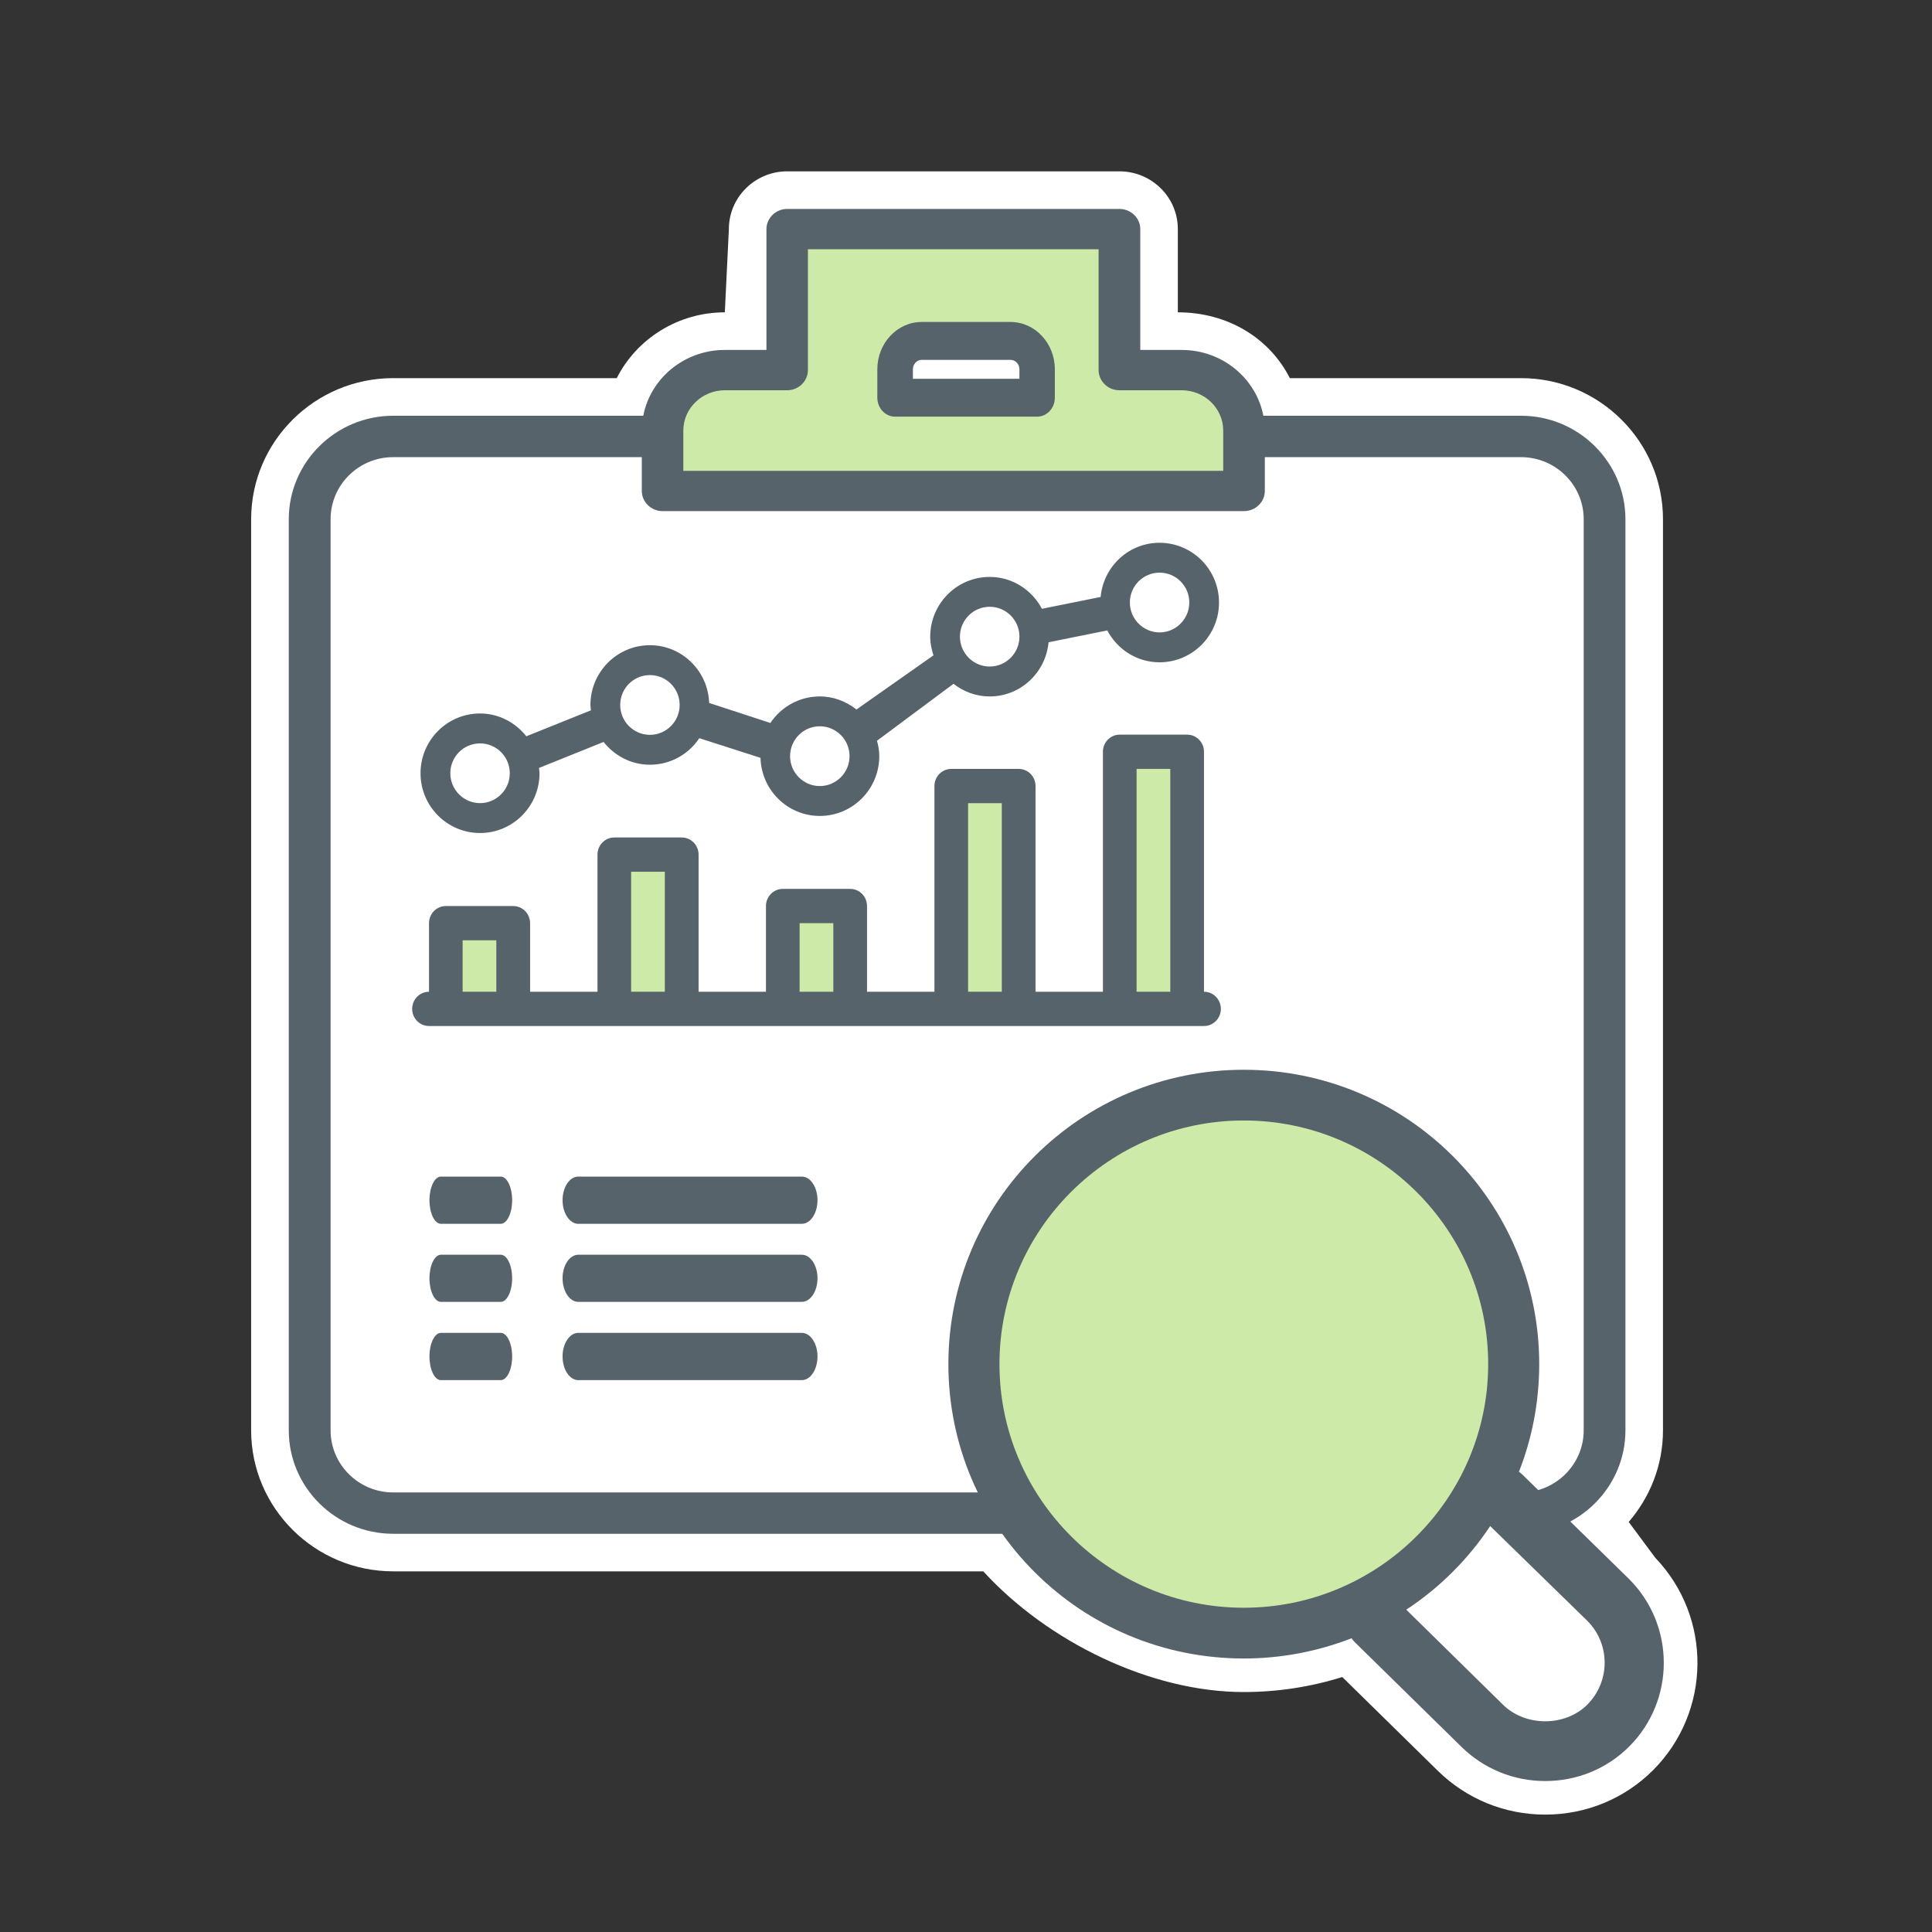
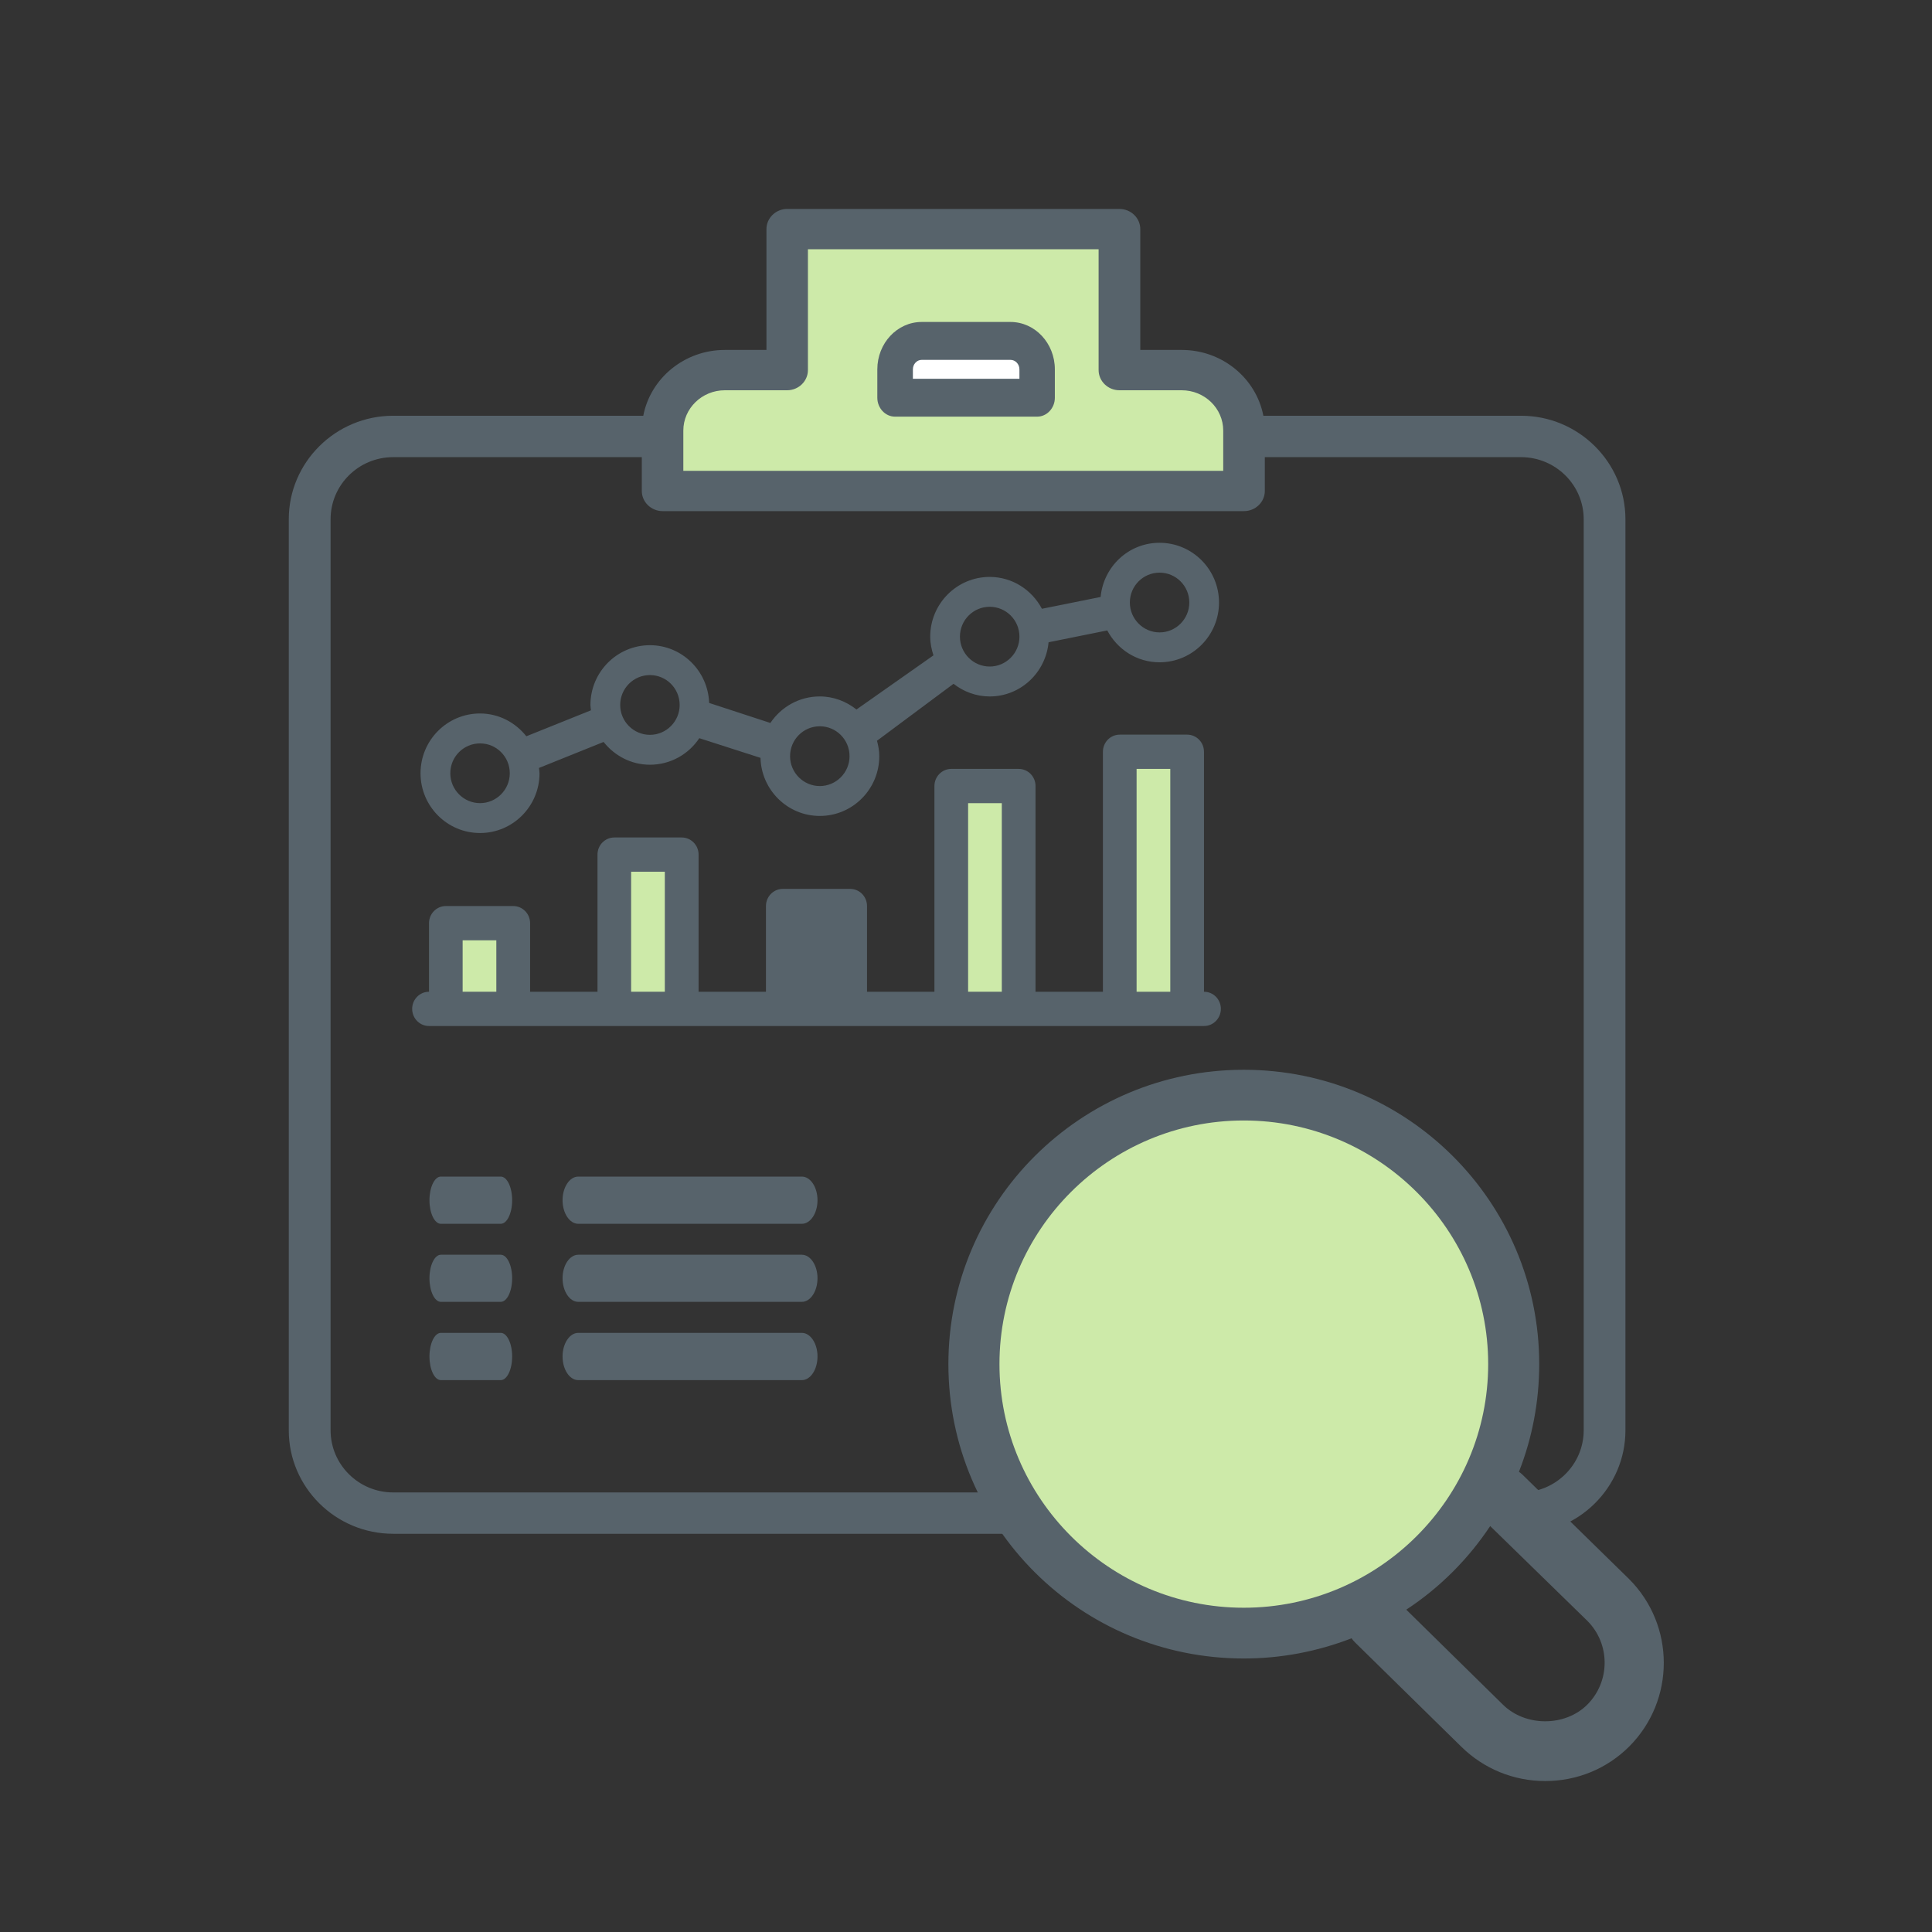
<svg xmlns="http://www.w3.org/2000/svg" height="100" viewBox="0 0 100 100" width="100">
  <rect x="0" y="0" width="100" height="100" fill="#333333" stroke="none" />
  <g fill="none" fill-rule="evenodd" transform="translate(13 8)">
-     <path d="m72.675 71.834-1.374-1.851c1.102-1.277 1.775-2.932 1.775-4.744v-47.157c0-4.027-3.301-7.303-7.347-7.303h-11.967c-1.031-2.039-3.175-3.406-5.797-3.406v-4.308c0-1.664-1.369-2.99-3.025-2.99h-17.198c-1.65 0-3.016 1.33-3.016 2.99l-.209 4.308c-2.42 0-4.563 1.367-5.594 3.406h-11.572c-4.05 0-7.352 3.275-7.352 7.303v47.157c0 4.029 3.301 7.3 7.352 7.3h30.543c3.34 3.654 8.669 6.248 13.483 6.248 1.747 0 3.46-.265 5.1-.777l4.929 4.838c1.49 1.469 3.473 2.283 5.575 2.283 2.108 0 4.094-.817 5.577-2.295 3.031-3.032 3.069-7.923.116-11.002" fill="#fff" transform="translate(0 .793)" />
    <path d="m28.572 3.833h16.721v7.409h4.349l1.947 1.716.286 2.66v1.821h-29.993c-.145-1.689-.223-2.594-.235-2.716-.011-.121.067-.903.235-2.349l1.089-.794 2.023-.338h2.137 1.442z" fill="#cdeaa9" />
    <path d="m33.507 12.402h6.8v-2.525h-6.8z" fill="#fff" />
    <path d="m39.765 11.606h-5.514v-.488c0-.27.206-.491.454-.491h4.598c.256 0 .462.221.462.491zm-.462-2.941h-4.598c-1.268 0-2.295 1.101-2.295 2.453v1.469c0 .537.414.979.917.979h7.353c.507 0 .919-.442.919-.979v-1.469c0-1.352-1.028-2.453-2.297-2.453z" fill="#57636b" />
    <path d="m68.972 66.033c0 1.77-1.457 3.215-3.243 3.215h-58.378c-1.79 0-3.24-1.445-3.24-3.215v-47.157c0-1.773 1.45-3.214 3.24-3.214h12.869v1.751c0 .572.484 1.042 1.075 1.042h30.093c.595 0 1.079-.47 1.079-1.042v-1.751h13.262c1.786 0 3.243 1.441 3.243 3.214zm-46.603-51.748c0-1.147.965-2.085 2.148-2.085h3.225c.592 0 1.076-.47 1.076-1.044v-6.254h15.046v6.254c0 .574.485 1.044 1.076 1.044h3.225c1.187 0 2.149.938 2.149 2.085v2.085h-27.945zm43.36-.766h-13.338c-.372-1.934-2.124-3.406-4.225-3.406h-2.145v-6.254c0-.574-.485-1.044-1.08-1.044h-17.199c-.586 0-1.071.47-1.071 1.044v6.254h-2.154c-2.101 0-3.85 1.472-4.221 3.406h-12.945c-2.98 0-5.404 2.41-5.404 5.357v47.157c0 2.949 2.424 5.355 5.404 5.355h55.347l2.224-.869.808.869c2.976 0 5.402-2.405 5.402-5.355v-47.157c0-2.947-2.425-5.357-5.402-5.357z" fill="#57636b" />
    <path d="m11.847 30.478c.849 0 1.539.689 1.539 1.546 0 .85-.69 1.546-1.539 1.546s-1.539-.696-1.539-1.546c0-.857.69-1.546 1.539-1.546m8.793-3.536c.85 0 1.539.691 1.539 1.548 0 .849-.689 1.545-1.539 1.545-.849 0-1.539-.696-1.539-1.545 0-.857.69-1.548 1.539-1.548m8.793 2.65c.849 0 1.539.691 1.539 1.549 0 .849-.691 1.545-1.539 1.545-.849 0-1.539-.696-1.539-1.545 0-.857.69-1.549 1.539-1.549m8.794-6.185c.848 0 1.539.689 1.539 1.547 0 .85-.692 1.546-1.539 1.546-.85 0-1.541-.696-1.541-1.546 0-.858.691-1.547 1.541-1.547m8.792-1.767c.85 0 1.539.691 1.539 1.546 0 .85-.689 1.547-1.539 1.547-.848 0-1.538-.698-1.538-1.547 0-.856.69-1.546 1.538-1.546m-35.172 13.477c1.699 0 3.078-1.387 3.078-3.093 0-.095-.02-.182-.028-.275l3.345-1.346c.563.712 1.425 1.179 2.398 1.179 1.066 0 2.004-.545 2.556-1.374l3.167 1.018c.046 1.665 1.4 3.007 3.07 3.007 1.698 0 3.078-1.386 3.078-3.091 0-.281-.048-.545-.118-.801l3.961-2.948c.519.403 1.164.655 1.872.655 1.599 0 2.9-1.236 3.048-2.805l3.038-.612c.517.976 1.527 1.649 2.705 1.649 1.701 0 3.079-1.386 3.079-3.093s-1.378-3.093-3.079-3.093c-1.602 0-2.902 1.234-3.048 2.804l-3.039.612c-.517-.976-1.529-1.649-2.704-1.649-1.7 0-3.078 1.389-3.078 3.093 0 .339.068.66.168.967l-3.985 2.802c-.525-.416-1.18-.676-1.899-.676-1.067 0-2.003.546-2.557 1.373l-3.169-1.036c-.058-1.656-1.405-2.989-3.067-2.989-1.698 0-3.078 1.389-3.078 3.095 0 .094.019.182.027.275l-3.344 1.344c-.564-.712-1.424-1.18-2.399-1.18-1.699 0-3.078 1.387-3.078 3.094 0 1.706 1.379 3.093 3.078 3.093" fill="#57636b" />
    <path d="m49.318 43.333v-12.422c0-.489-.389-.886-.872-.886h-3.489c-.483 0-.87.397-.87.886v12.422h-3.488v-10.647c0-.491-.39-.888-.873-.888h-3.488c-.481 0-.872.397-.872.888v10.647h-3.489v-4.436c0-.491-.388-.888-.871-.888h-3.488c-.483 0-.872.397-.872.888v4.436h-3.487v-7.098c0-.49-.391-.887-.874-.887h-3.487c-.483 0-.872.397-.872.887v7.098h-3.488v-3.549c0-.49-.39-.887-.873-.887h-3.487c-.482 0-.872.397-.872.887v3.549c-.482 0-.872.396-.872.886s.39.887.872.887h.872 3.487 5.233 3.487 5.233 3.488 5.233 3.488 5.232 3.489.872c.482 0 .872-.397.872-.887s-.39-.886-.872-.886" fill="#57636b" />
    <g fill="#cdeaa9">
      <path d="m45.83 43.333h1.744v-11.535h-1.744z" />
      <path d="m37.109 43.332h1.744v-9.76h-1.744z" />
-       <path d="m28.388 43.333h1.745v-3.55h-1.745z" />
      <path d="m19.667 43.332h1.744v-6.211h-1.744z" />
      <path d="m10.946 43.332h1.744v-2.662h-1.744z" />
    </g>
    <path d="m64.132 70.989 5.029 4.906c1.194 1.196 1.194 3.136-.003 4.337-1.15 1.148-3.206 1.15-4.369-.002l-5.001-4.914c1.722-1.131 3.203-2.608 4.344-4.328m7.188 2.742-.003-.003-5.516-5.4c-.058-.055-.119-.105-.181-.148.69-1.756 1.049-3.642 1.049-5.573 0-8.411-6.845-15.235-15.291-15.235-8.446 0-15.29 6.824-15.29 15.235 0 8.426 6.838 15.237 15.29 15.237 1.926 0 3.807-.36 5.578-1.046.049.071.106.138.168.202l5.506 5.404c1.168 1.15 2.709 1.783 4.351 1.783 1.647 0 3.188-.634 4.344-1.785 2.391-2.392 2.39-6.278-.005-8.671" fill="#57636b" />
    <path d="m51.377 75.216c-6.976 0-12.645-5.662-12.645-12.61 0-6.954 5.669-12.61 12.645-12.61 6.978 0 12.651 5.656 12.651 12.61 0 6.948-5.673 12.61-12.651 12.61" fill="#cdeaa9" />
    <path d="m28.503 56.945h-11.574c-.445 0-.811.55-.811 1.216 0 .673.366 1.223.811 1.223h11.574c.448 0 .811-.55.811-1.223 0-.666-.363-1.216-.811-1.216m-15.584 0h-3.1c-.325 0-.59.55-.59 1.216 0 .673.265 1.223.59 1.223h3.1c.325 0 .59-.55.59-1.223 0-.666-.264-1.216-.59-1.216m15.584 4.044h-11.574c-.445 0-.811.551-.811 1.22 0 .678.366 1.226.811 1.226h11.574c.448 0 .811-.548.811-1.226 0-.669-.363-1.22-.811-1.22m-15.584 0h-3.1c-.325 0-.59.551-.59 1.22 0 .678.265 1.226.59 1.226h3.1c.325 0 .59-.548.59-1.226 0-.669-.264-1.22-.59-1.22m15.584-8.089h-11.574c-.445 0-.811.551-.811 1.223 0 .671.366 1.221.811 1.221h11.574c.448 0 .811-.55.811-1.221 0-.672-.363-1.223-.811-1.223m-15.584 0h-3.1c-.325 0-.59.551-.59 1.223 0 .671.265 1.221.59 1.221h3.1c.325 0 .59-.55.59-1.221 0-.672-.264-1.223-.59-1.223" fill="#57636b" />
  </g>
</svg>